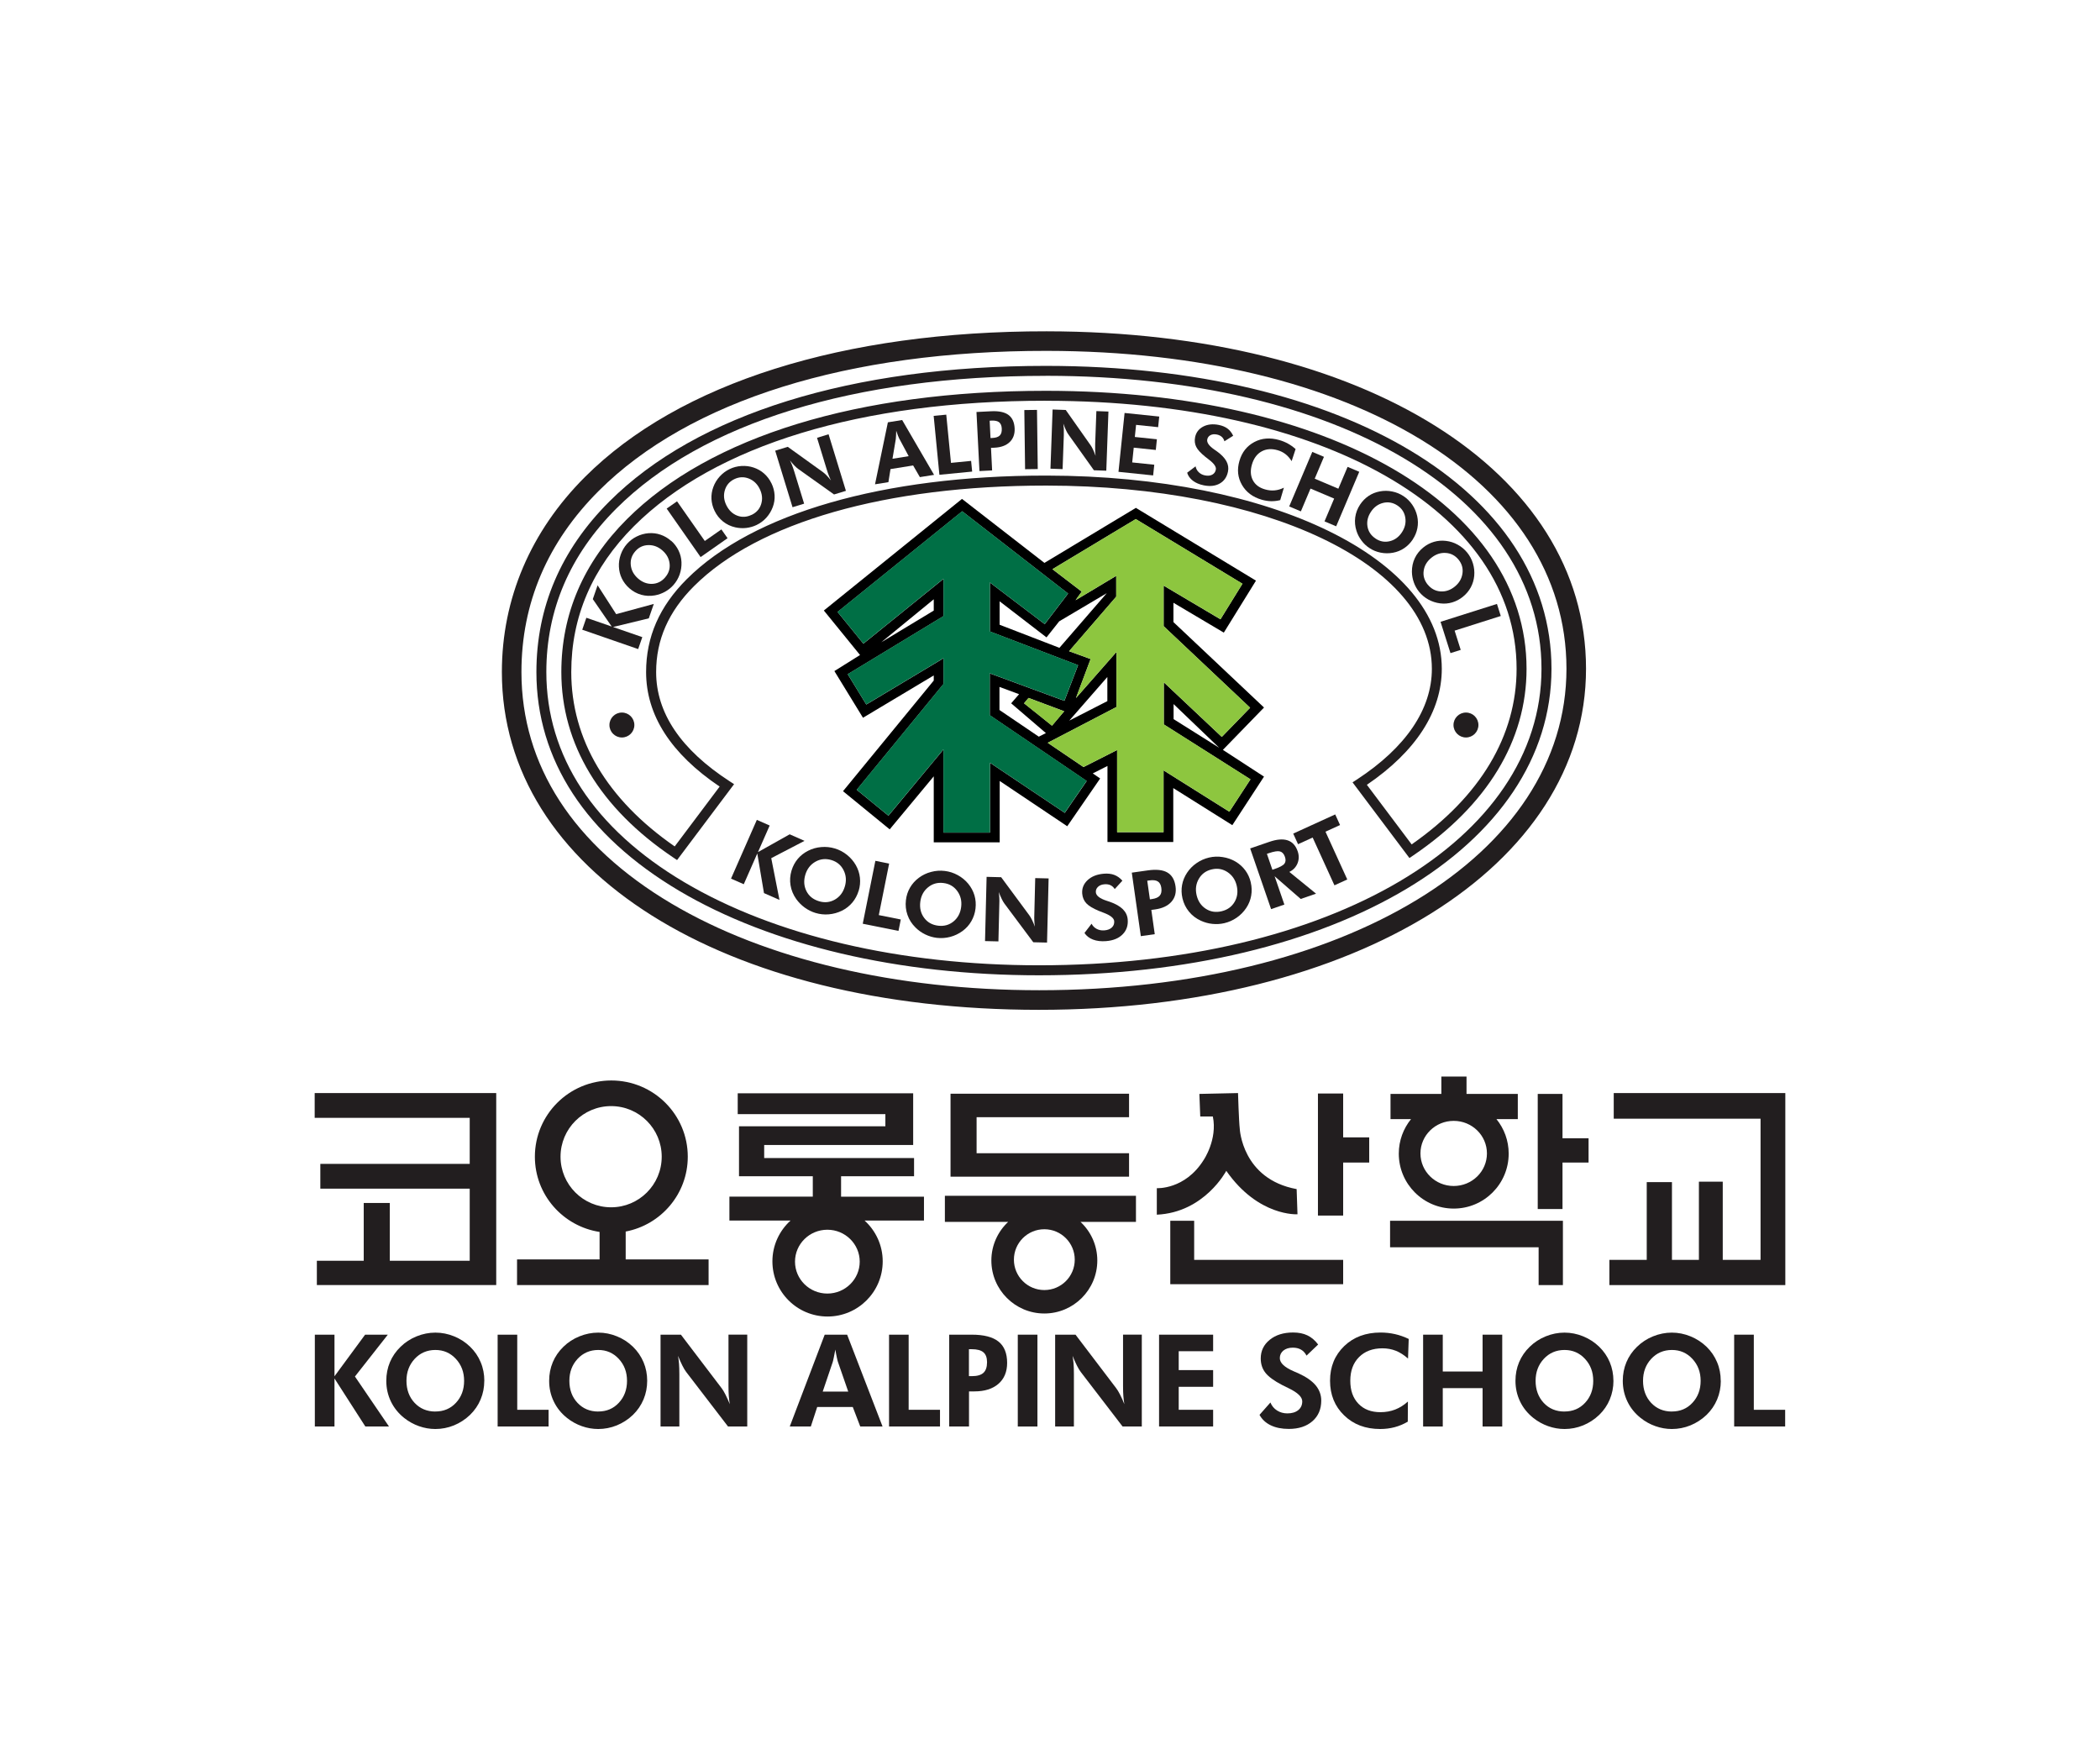
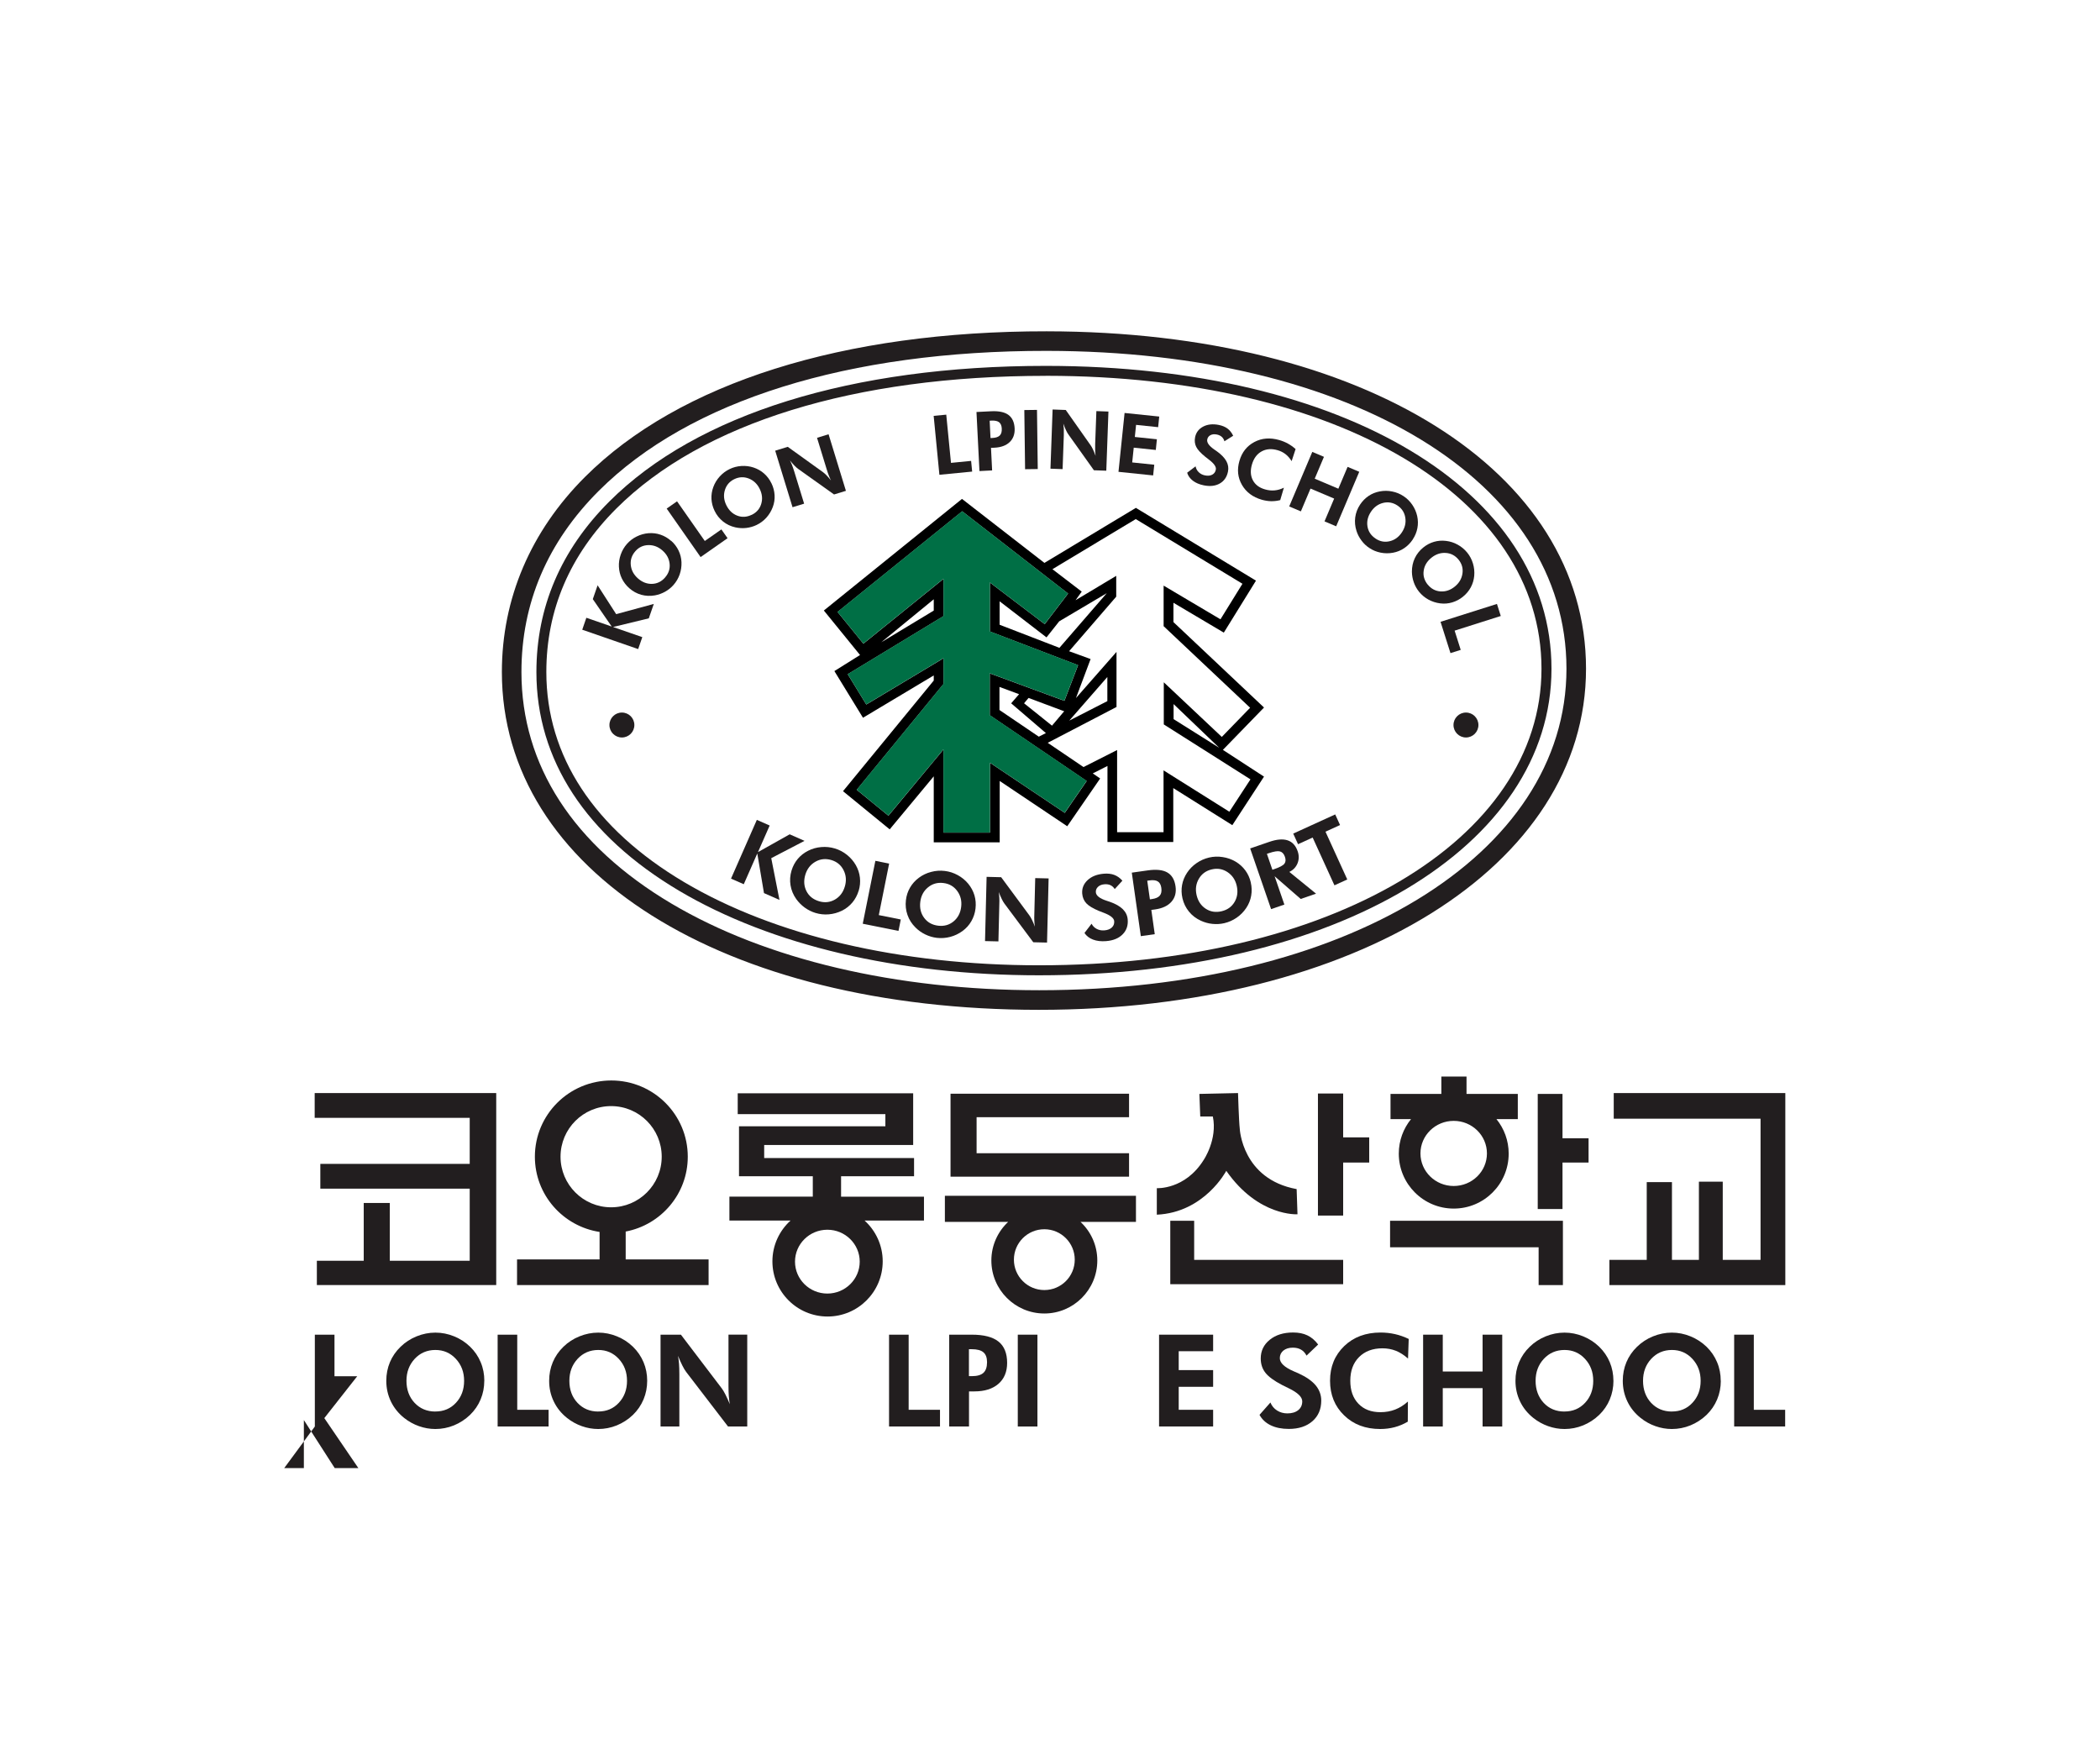
<svg xmlns="http://www.w3.org/2000/svg" id="_레이어_2" viewBox="0 0 520.53 436.27">
  <defs>
    <style>.cls-1,.cls-2,.cls-3,.cls-4{stroke-width:0px;}.cls-2{fill:#221e1f;}.cls-3{fill:#8dc63f;}.cls-4{fill:#006f45;}</style>
  </defs>
  <g id="Layer_1">
    <path class="cls-2" d="m157.24,179.69c0,1.71-1.38,3.09-3.09,3.09s-3.09-1.38-3.09-3.09,1.38-3.09,3.09-3.09,3.09,1.38,3.09,3.09Z" />
    <path class="cls-2" d="m366.46,179.69c0,1.71-1.39,3.09-3.09,3.09s-3.09-1.38-3.09-3.09,1.38-3.09,3.09-3.09,3.09,1.38,3.09,3.09Z" />
    <path class="cls-2" d="m158.18,160.87l-13.86-4.8,1.02-2.96,6.28,2.17-4.68-6.79,1.19-3.43,4.6,7.15,9.33-2.53-1.24,3.57-8.86,2.15,7.25,2.51-1.03,2.97h0Z" />
    <path class="cls-2" d="m166.35,134.02c.79.69,1.4,1.5,1.84,2.41.44.91.69,1.88.73,2.9.04,1.05-.11,2.06-.45,3.04-.34.97-.85,1.84-1.53,2.61-.59.67-1.29,1.23-2.08,1.67-.79.44-1.64.75-2.54.91-1.16.2-2.29.15-3.38-.15-1.09-.31-2.08-.85-2.96-1.63-.79-.7-1.4-1.5-1.84-2.4-.44-.9-.68-1.87-.73-2.91-.05-1.02.1-2.03.45-3.02s.86-1.87,1.54-2.64,1.48-1.38,2.41-1.84,1.91-.74,2.94-.82c1.03-.08,2.02.04,2.98.37.95.32,1.82.83,2.61,1.53v-.03Zm-1.5,9.1c.88-1,1.26-2.13,1.13-3.39-.13-1.26-.71-2.36-1.77-3.29-1.04-.92-2.21-1.37-3.5-1.34s-2.37.53-3.23,1.52c-.88,1-1.26,2.14-1.13,3.42.13,1.28.72,2.38,1.77,3.31,1.06.94,2.23,1.39,3.49,1.36,1.26-.04,2.35-.56,3.24-1.58h0Z" />
    <path class="cls-2" d="m173.66,138.07l-8.41-12.02,2.57-1.8,6.88,9.83,4.11-2.87,1.53,2.18-6.67,4.67h0Z" />
    <path class="cls-2" d="m191.23,119.79c.46.95.71,1.92.77,2.93.06,1.01-.09,2-.45,2.95-.37.99-.9,1.86-1.59,2.63-.69.76-1.5,1.37-2.42,1.81-.81.39-1.66.63-2.57.74-.91.1-1.8.05-2.7-.15-1.15-.26-2.17-.74-3.05-1.45-.89-.71-1.59-1.59-2.1-2.65-.46-.95-.71-1.93-.77-2.93-.05-1,.1-1.99.46-2.96.35-.96.88-1.83,1.58-2.61.71-.78,1.52-1.39,2.45-1.84.92-.45,1.9-.7,2.94-.77,1.04-.06,2.05.06,3.03.39.98.33,1.85.82,2.6,1.49.75.67,1.36,1.47,1.81,2.42h0Zm-4.9,7.81c1.2-.58,1.98-1.48,2.35-2.69.37-1.22.26-2.45-.36-3.72-.6-1.25-1.51-2.11-2.71-2.59-1.2-.47-2.39-.42-3.57.14-1.2.58-1.98,1.48-2.36,2.72-.38,1.23-.26,2.48.35,3.73.62,1.27,1.51,2.14,2.69,2.6s2.38.39,3.6-.2h.01Z" />
    <path class="cls-2" d="m196.45,125.72l-4.3-14.02,3.11-.96,8.71,6.26c.25.18.54.44.89.79.34.35.71.78,1.12,1.28-.2-.39-.38-.79-.53-1.19-.16-.4-.33-.9-.52-1.52l-2.41-7.85,2.86-.88,4.3,14.02-2.94.9-8.93-6.36c-.25-.18-.54-.44-.88-.79-.34-.35-.72-.79-1.13-1.29.2.38.37.77.53,1.17.16.4.33.92.53,1.54l2.46,8.01-2.87.88h0Z" />
-     <path class="cls-2" d="m216.89,120.04l3.19-15.37,3.54-.57,7.91,13.59-3.52.56-1.67-2.89-5.61.9-.52,3.24-3.32.53h0Zm8.34-6.99l-2.37-4.42c-.07-.13-.17-.36-.29-.68-.13-.33-.27-.73-.42-1.2,0,.48-.03.91-.05,1.3s-.04.64-.06.78l-.82,4.87,4.02-.64h-.01Z" />
    <path class="cls-2" d="m232.85,117.67l-1.42-14.6,3.12-.3,1.17,11.95,4.99-.49.26,2.65-8.11.79h0Z" />
    <path class="cls-2" d="m242.78,116.76l-.74-14.65,3.6-.18c1.92-.1,3.36.2,4.31.89.95.69,1.47,1.8,1.55,3.33.07,1.42-.34,2.56-1.22,3.41s-2.14,1.32-3.78,1.4l-.86.04.28,5.59-3.15.16h0Zm2.75-8.19l.45-.02c.86-.04,1.47-.25,1.84-.62s.53-.95.49-1.73c-.04-.72-.26-1.23-.66-1.55-.4-.31-1.04-.45-1.89-.4l-.45.02.21,4.3h0Z" />
    <path class="cls-2" d="m254.09,116.3l-.19-14.67,3.14-.04.19,14.66-3.13.04h0Z" />
    <path class="cls-2" d="m260.38,116.15l.53-14.66,3.26.12,6.18,8.77c.18.25.37.59.58,1.04.21.45.42.97.64,1.57-.06-.44-.1-.87-.11-1.3-.02-.43,0-.96,0-1.6l.3-8.2,2.99.11-.53,14.66-3.07-.11-6.36-8.93c-.18-.25-.37-.59-.58-1.04-.2-.44-.42-.97-.64-1.59.06.42.1.85.12,1.28.02.43,0,.97,0,1.63l-.3,8.37-2.99-.11h-.02Z" />
    <path class="cls-2" d="m277.24,116.94l1.51-14.59,8.59.89-.27,2.63-5.47-.57-.31,3,5.47.57-.27,2.65-5.47-.57-.38,3.66,5.47.57-.28,2.65-8.59-.89h0Z" />
    <path class="cls-2" d="m294.25,117.17l2.1-1.59c.11.57.37,1.06.79,1.46.42.4.92.66,1.52.78.72.15,1.32.09,1.81-.17.49-.26.79-.67.9-1.25.14-.68-.42-1.5-1.68-2.46-.41-.31-.73-.55-.96-.75-1.12-.91-1.87-1.72-2.22-2.44-.36-.72-.45-1.52-.28-2.38.24-1.19.91-2.06,2-2.64,1.09-.57,2.39-.71,3.89-.41.87.18,1.59.48,2.16.91s1.03,1.02,1.39,1.77l-2.17,1.37c-.13-.46-.35-.83-.67-1.11-.32-.28-.73-.47-1.23-.57-.61-.12-1.13-.07-1.56.16-.44.23-.7.59-.8,1.07-.15.76.45,1.6,1.8,2.53.27.18.47.33.62.43,1.11.8,1.88,1.61,2.33,2.43.44.82.58,1.68.39,2.57-.27,1.35-.95,2.33-2.03,2.95s-2.4.77-3.95.46c-1.1-.22-2-.6-2.71-1.14s-1.19-1.2-1.43-1.99h-.01Z" />
    <path class="cls-2" d="m320.16,114.29c-.45-.72-.96-1.3-1.53-1.74-.57-.44-1.22-.76-1.95-.97-1.5-.43-2.83-.33-3.98.31s-1.94,1.72-2.38,3.23c-.43,1.48-.36,2.78.22,3.89s1.58,1.87,3.01,2.28c.82.24,1.61.32,2.39.25s1.54-.29,2.3-.67l-.91,3.08c-.75.19-1.5.28-2.26.27-.75-.02-1.52-.14-2.3-.36-2.25-.65-3.89-1.88-4.93-3.69-1.04-1.81-1.25-3.79-.62-5.94.62-2.15,1.85-3.7,3.7-4.68,1.85-.98,3.91-1.13,6.19-.48.76.22,1.48.51,2.14.88.67.37,1.3.82,1.89,1.35l-.98,2.99h0Z" />
    <path class="cls-2" d="m319.56,125.51l5.72-13.51,2.89,1.22-2.29,5.42,5.86,2.48,2.29-5.41,2.89,1.22-5.72,13.51-2.89-1.22,2.39-5.65-5.86-2.48-2.39,5.65-2.89-1.22h0Z" />
    <path class="cls-2" d="m350.19,133.7c-.58.87-1.29,1.6-2.13,2.16-.84.57-1.76.94-2.77,1.13-1.04.19-2.06.18-3.07-.02s-1.94-.58-2.79-1.15c-.75-.49-1.4-1.1-1.94-1.83-.55-.73-.97-1.52-1.25-2.39-.36-1.12-.47-2.24-.32-3.37.15-1.12.55-2.18,1.2-3.16.58-.88,1.29-1.6,2.12-2.16s1.76-.93,2.78-1.12c1.01-.19,2.02-.19,3.05.02,1.03.2,1.97.59,2.83,1.16.85.56,1.57,1.27,2.16,2.13s.99,1.79,1.22,2.8c.22,1.01.24,2.01.05,3s-.57,1.92-1.15,2.79h.01Zm-9.22-.21c1.11.73,2.28.95,3.52.64,1.24-.3,2.24-1.04,3.01-2.21.76-1.16,1.04-2.37.83-3.65-.21-1.27-.86-2.27-1.95-2.99-1.11-.73-2.29-.94-3.54-.64-1.25.31-2.26,1.04-3.03,2.21-.78,1.18-1.06,2.4-.85,3.64.21,1.25.88,2.24,2.01,2.99h0Z" />
    <path class="cls-2" d="m362.64,147.88c-.81.66-1.71,1.13-2.68,1.42s-1.96.37-2.98.24c-1.04-.13-2.02-.45-2.92-.94-.9-.5-1.67-1.14-2.32-1.94-.56-.7-1-1.47-1.3-2.33s-.46-1.74-.47-2.66c0-1.18.23-2.28.71-3.31.48-1.02,1.18-1.91,2.09-2.65.82-.67,1.71-1.14,2.67-1.42.96-.28,1.96-.36,2.99-.23,1.02.12,1.99.43,2.9.94.92.51,1.7,1.16,2.35,1.96.64.79,1.12,1.69,1.42,2.69.3,1,.41,2.01.32,3.04-.09,1.03-.38,1.99-.85,2.87-.48.89-1.12,1.66-1.94,2.32h.01Zm-8.73-2.98c.84,1.03,1.89,1.59,3.16,1.68,1.27.08,2.45-.32,3.53-1.2,1.08-.87,1.71-1.95,1.9-3.23s-.14-2.42-.96-3.44c-.84-1.03-1.9-1.59-3.19-1.67-1.29-.08-2.47.32-3.55,1.2-1.1.89-1.74,1.96-1.91,3.22-.18,1.25.16,2.4,1.02,3.46v-.02Z" />
    <path class="cls-2" d="m357.07,154.11l13.98-4.43.95,2.99-11.44,3.63,1.51,4.77-2.54.8-2.46-7.76h0Z" />
    <path class="cls-2" d="m257.54,241.72c-34.73,0-66.4-7.44-89.19-20.94-23.15-13.72-35.39-32.47-35.39-54.21,0-16.07,6.08-30.29,18.07-42.27,21.7-21.68,60.12-33.62,108.16-33.62h.28c73.66.08,125.1,30.95,125.1,75.07s-53.43,75.97-127.03,75.97h0Zm1.65-148.57c-47.39,0-85.18,11.68-106.42,32.89-11.51,11.5-17.35,25.13-17.35,40.52,0,20.82,11.82,38.83,34.18,52.08,22.41,13.28,53.64,20.6,87.93,20.6,72.18,0,124.56-30.91,124.56-73.5s-50.42-72.52-122.62-72.6h-.28Z" />
    <path class="cls-2" d="m259.48,82.11c-50.47-.05-91.14,12.78-114.5,36.12-13.46,13.45-20.58,30.16-20.58,48.33,0,49.29,54.75,83.72,133.14,83.72s135.59-35.55,135.59-84.54-54.96-83.55-133.65-83.63Zm-1.94,163.31c-35.38,0-67.72-7.62-91.08-21.46-24.34-14.43-37.21-34.28-37.21-57.4,0-17.09,6.45-32.2,19.16-44.9,22.44-22.42,61.89-34.75,111.06-34.7,75.84.08,128.81,32.47,128.81,78.78s-54.98,79.68-130.74,79.68Z" />
    <path class="cls-2" d="m181.2,217.76l6.4-14.56,3.18,1.4-2.9,6.59,7.86-4.41,3.68,1.62-8.25,4.29,2.04,10.35-3.84-1.69-1.66-9.82-3.35,7.62-3.19-1.4h.03Z" />
    <path class="cls-2" d="m212.83,220.78c-.33,1.09-.85,2.06-1.55,2.9-.71.84-1.56,1.52-2.57,2.02-1.04.51-2.12.81-3.26.91-1.13.1-2.25-.02-3.33-.35-.95-.29-1.83-.73-2.65-1.32-.81-.59-1.51-1.3-2.1-2.11-.75-1.06-1.22-2.2-1.42-3.41-.2-1.22-.12-2.44.25-3.66.33-1.1.85-2.06,1.55-2.9.7-.83,1.57-1.51,2.59-2.02,1.01-.51,2.08-.81,3.24-.9,1.15-.1,2.28.02,3.37.35s2.08.85,2.98,1.57,1.63,1.57,2.2,2.55c.56.99.9,2.02,1.02,3.11.12,1.09.02,2.18-.31,3.27h0Zm-9.84,2.58c1.41.43,2.72.29,3.93-.39,1.21-.69,2.04-1.76,2.48-3.22.44-1.44.34-2.8-.29-4.06-.63-1.27-1.64-2.11-3.03-2.53-1.41-.42-2.73-.29-3.96.41-1.23.7-2.06,1.77-2.5,3.22-.44,1.47-.35,2.82.27,4.06s1.66,2.07,3.1,2.51Z" />
    <path class="cls-2" d="m213.85,228.94l3.13-15.59,3.41.69-2.56,12.76,5.45,1.09-.57,2.83-8.86-1.78Z" />
    <path class="cls-2" d="m241.8,225.18c-.13,1.13-.48,2.17-1.03,3.13s-1.28,1.77-2.18,2.43c-.93.68-1.95,1.17-3.05,1.46-1.1.29-2.22.37-3.34.24-.99-.12-1.93-.4-2.84-.84s-1.72-1.01-2.43-1.72c-.92-.91-1.59-1.95-1.99-3.12-.41-1.16-.54-2.38-.39-3.65.13-1.14.47-2.18,1.02-3.12.54-.94,1.28-1.76,2.19-2.44.9-.67,1.91-1.16,3.04-1.45,1.12-.3,2.25-.38,3.38-.24,1.13.13,2.2.48,3.21,1.03,1.01.55,1.88,1.26,2.6,2.13.72.88,1.24,1.84,1.55,2.89s.39,2.14.26,3.27h0Zm-9.24,4.25c1.46.17,2.73-.18,3.81-1.07,1.07-.89,1.7-2.09,1.88-3.6.18-1.5-.15-2.81-.99-3.95-.84-1.14-1.98-1.79-3.43-1.96-1.46-.18-2.74.19-3.82,1.09-1.09.9-1.72,2.11-1.9,3.61-.18,1.53.14,2.84.97,3.95s1.99,1.75,3.48,1.93h0Z" />
    <path class="cls-2" d="m244.16,233.22l.39-15.9,3.61.09,6.97,9.43c.2.27.42.64.66,1.12s.48,1.05.73,1.7c-.07-.47-.12-.94-.14-1.4-.03-.46-.03-1.04,0-1.74l.22-8.89,3.32.08-.39,15.9-3.41-.08-7.17-9.61c-.2-.27-.42-.64-.65-1.12s-.48-1.05-.74-1.72c.07.46.12.92.14,1.39.03.47.03,1.06,0,1.77l-.22,9.08-3.32-.08v-.02Z" />
    <path class="cls-2" d="m268.81,231.23l1.76-2.29c.29.57.72.99,1.28,1.29.57.29,1.19.41,1.86.36.81-.06,1.44-.3,1.88-.71s.64-.94.59-1.57c-.06-.75-.91-1.44-2.54-2.06-.53-.2-.95-.36-1.26-.49-1.47-.61-2.51-1.24-3.11-1.88-.6-.65-.94-1.45-1.02-2.4-.1-1.31.34-2.42,1.34-3.35.99-.92,2.33-1.45,4.03-1.59.98-.08,1.84.02,2.58.3s1.41.75,2.01,1.43l-1.9,2.08c-.28-.44-.63-.76-1.05-.96-.42-.2-.92-.27-1.48-.23-.69.05-1.23.27-1.62.64s-.57.82-.53,1.35c.07.84.96,1.54,2.69,2.1.34.11.61.2.79.26,1.42.5,2.5,1.12,3.22,1.84s1.12,1.57,1.2,2.56c.12,1.49-.31,2.71-1.28,3.68-.97.97-2.33,1.52-4.08,1.66-1.24.1-2.32-.03-3.24-.38s-1.63-.9-2.13-1.65h.01Z" />
    <path class="cls-2" d="m282.78,232.03l-2.24-15.75,3.96-.56c2.12-.3,3.73-.13,4.85.52,1.12.65,1.8,1.79,2.03,3.44.22,1.53-.12,2.8-1.01,3.81s-2.24,1.65-4.04,1.9l-.95.13.85,6.01-3.46.49h0Zm2.24-9.13l.49-.07c.94-.13,1.6-.42,1.97-.86s.5-1.08.38-1.92c-.11-.77-.4-1.31-.88-1.6-.48-.3-1.18-.38-2.12-.24l-.49.07.66,4.63h-.01Z" />
    <path class="cls-2" d="m310.03,218.71c.26,1.11.29,2.21.1,3.29-.19,1.09-.6,2.1-1.22,3.03-.64.96-1.43,1.76-2.37,2.41-.94.65-1.96,1.1-3.06,1.36-.97.23-1.95.28-2.96.18-1-.1-1.96-.37-2.87-.79-1.18-.54-2.16-1.29-2.94-2.25s-1.32-2.05-1.61-3.3c-.26-1.12-.29-2.21-.1-3.28.19-1.07.6-2.09,1.23-3.04.62-.94,1.4-1.74,2.36-2.4.95-.66,1.99-1.12,3.1-1.38,1.11-.26,2.23-.3,3.37-.12,1.14.17,2.2.54,3.18,1.11.98.58,1.79,1.31,2.44,2.19.65.88,1.1,1.88,1.36,2.99h0Zm-7.24,7.14c1.44-.34,2.51-1.1,3.22-2.3s.88-2.54.54-4.02c-.34-1.47-1.1-2.59-2.28-3.38-1.18-.78-2.47-1.01-3.89-.68-1.44.33-2.51,1.11-3.22,2.33s-.9,2.56-.56,4.04c.35,1.5,1.1,2.62,2.26,3.38,1.16.76,2.47.97,3.93.63h0Z" />
    <path class="cls-2" d="m326.2,221.49l-3.79,1.31-6.47-5.63,2.42,7.02-3.29,1.13-5.19-15.04,4.71-1.62c1.87-.65,3.39-.78,4.57-.39,1.18.39,2.01,1.29,2.5,2.72.36,1.03.34,2.03-.04,2.98-.39.95-1.06,1.66-2.03,2.13l6.61,5.38h0Zm-10.81-5.92l.49-.17c1.33-.46,2.16-.9,2.49-1.34.33-.43.37-1,.13-1.7-.25-.74-.67-1.19-1.23-1.34-.57-.15-1.48,0-2.75.43l-.49.17,1.36,3.95h0Z" />
    <path class="cls-2" d="m328.55,206.13l5.4,11.84-3.18,1.45-5.4-11.84-3.62,1.65-1.2-2.63,10.41-4.75,1.2,2.63-3.62,1.65h0Z" />
-     <path class="cls-2" d="m167.81,213.15l-.97-.65c-18.12-12.19-27.7-28.07-27.7-45.93,0-14.37,5.47-27.12,16.26-37.9,20.53-20.51,57.39-31.81,103.79-31.81h.27c70.02.07,118.93,28.4,118.93,68.89,0,17.79-9.71,33.78-28.06,46.25l-.97.66-14.1-18.76,1.11-.72c12.13-7.94,18.55-17.42,18.55-27.42,0-25.83-41.04-45.35-95.46-45.41h-.25c-39.55,0-71.33,9.09-87.2,24.94-6.3,6.3-9.37,13.26-9.37,21.29,0,10.11,6.13,19.21,18.21,27.05l1.11.72-14.13,18.81h-.02Zm91.38-113.83c-45.74,0-81.98,11.04-102.05,31.09-10.31,10.3-15.54,22.46-15.54,36.15,0,16.68,8.86,31.6,25.64,43.22l11.14-14.83c-12.1-8.16-18.23-17.71-18.23-28.39,0-8.72,3.3-16.25,10.09-23.03,16.33-16.31,48.75-25.66,88.95-25.66h.25c55.83.06,97.94,20.64,97.94,47.88,0,10.56-6.41,20.49-18.57,28.76l11.1,14.77c17.02-11.88,26.01-26.92,26.01-43.53,0-39.04-47.89-66.35-116.46-66.42h-.27Z" />
    <path class="cls-1" d="m274.34,147.01l-11.74,13.55-14.82-5.72v-5.81l11.62,8.94,3.15-3.98,11.79-6.98h0Zm-15.09,34.68l-1.76.89-9.75-6.61v-5.72l4.86,1.8-1.96,2.26,8.61,7.38Zm-5.42-7.38l1.12-1.33,8.83,3.3-3.02,3.57-6.93-5.55h0Zm56.13,18.84l-5.24,8.03-16.31-10.25v15.32h-11.51v-20.36l-8.33,4.22-8.87-6.01,17.05-8.88v-13.65l-10.05,11.44,3.63-9.67-5.33-1.94,11.68-13.52v-5.16l-10.08,6.04,1.53-2.13-7.26-5.56c5.37-3.23,18.88-11.36,20.65-12.42,2.11,1.29,23.02,13.96,26.45,16.03-1.47,2.37-4.01,6.5-5.45,8.81-2.84-1.69-14.09-8.35-14.09-8.35v10.05s18.42,17.38,21.44,20.22c-1.95,2.01-5.29,5.44-7.02,7.23-1.61-1.54-14.38-13.54-14.38-13.54v10.44l21.49,13.62h0Zm-44.92-14.55l9.44-10.81v5.98s-9.44,4.83-9.44,4.83Zm37.13,6.71l-11.27-7.08v-3.73l11.27,10.8h0Zm11.15-9.95l-22.46-21.18v-4.79l12.49,7.4,7.97-12.88-29.77-18.04-22.67,13.64-20.43-15.86-34.24,27.66,8.97,11.03-6.36,3.98,7.09,11.57,17.54-10.49v1.27l-22.49,27.42,11.57,9.46,10.92-13.14v16.36h16.35v-15.21l16.74,11.22,8.16-11.84-1.83-1.26,3.64-1.84v18.84h16.31v-13.36l14.64,9.19,7.85-12.03-10.19-6.63,10.19-10.49h0Zm-49.4,26.1c-3.07-2.06-18.52-12.41-18.52-12.41v17.31h-11.54v-20.61s-11.39,13.71-13.64,16.42c-2.11-1.72-5.74-4.69-7.86-6.42,2.65-3.23,21.51-26.23,21.51-26.23v-6.37l-19.14,11.46-4.6-7.51,23.74-14.4v-9.23l-19.86,16.06c-2.22-2.73-5.17-6.35-6.4-7.86,3.2-2.59,30.89-24.95,30.89-24.95l26.25,20.39-5.79,7.58-13.58-10.31v12.13l21.85,8.35-3.39,8.84-18.5-6.81v10.37s23.76,16.13,24.02,16.31c-1.51,2.21-3.93,5.72-5.44,7.91v-.02Zm-45.47-42.28l13-10.65v2.8l-13,7.85Z" />
-     <path class="cls-3" d="m288.47,179.53v-10.44s12.77,12,14.38,13.54c1.73-1.79,5.07-5.22,7.02-7.23-3.02-2.84-21.44-20.22-21.44-20.22v-10.05s11.25,6.66,14.09,8.35c1.43-2.31,3.98-6.44,5.45-8.81-3.43-2.07-24.34-14.74-26.45-16.03-1.77,1.07-15.28,9.19-20.65,12.42l7.26,5.56-1.53,2.13,10.08-6.04v5.16l-11.68,13.52,5.33,1.94-3.63,9.67,10.05-11.44v13.65l-17.05,8.88,8.87,6.01,8.33-4.22v20.36h11.51v-15.32l16.31,10.25,5.24-8.03-21.49-13.62h0Zm-24.69-3.24l-8.83-3.3-1.12,1.33,6.93,5.55,3.02-3.57h0Z" />
    <path class="cls-4" d="m245.33,166.87l18.5,6.81,3.39-8.84-21.85-8.35v-12.13l13.58,10.31,5.79-7.58-26.25-20.39s-27.69,22.36-30.89,24.95c1.23,1.51,4.18,5.13,6.4,7.86l19.86-16.06v9.23l-23.74,14.4,4.6,7.51,19.14-11.46v6.37s-18.86,23-21.51,26.23c2.12,1.73,5.75,4.7,7.86,6.42,2.25-2.72,13.64-16.42,13.64-16.42v20.61h11.54v-17.31s15.45,10.36,18.52,12.41c1.5-2.18,3.93-5.7,5.44-7.91-.26-.18-24.02-16.31-24.02-16.31v-10.37.02Z" />
-     <path class="cls-2" d="m78.04,353.55v-22.76h4.87v10.31l7.59-10.31h5.63l-8.15,10.37,8.44,12.39h-5.86l-7.65-11.91v11.91h-4.87Z" />
+     <path class="cls-2" d="m78.04,353.55v-22.76h4.87v10.31h5.63l-8.15,10.37,8.44,12.39h-5.86l-7.65-11.91v11.91h-4.87Z" />
    <path class="cls-2" d="m120.04,342.22c0,1.63-.3,3.17-.91,4.62-.6,1.45-1.48,2.72-2.62,3.83-1.18,1.13-2.51,1.99-3.99,2.6-1.48.6-3.02.9-4.6.9-1.39,0-2.75-.24-4.08-.71s-2.55-1.15-3.66-2.03c-1.43-1.14-2.52-2.5-3.29-4.09-.76-1.59-1.14-3.29-1.14-5.12,0-1.63.3-3.17.9-4.61.6-1.43,1.49-2.71,2.65-3.83,1.14-1.11,2.46-1.97,3.97-2.58s3.06-.92,4.66-.92,3.13.31,4.63.92,2.82,1.47,3.97,2.58c1.15,1.12,2.03,2.4,2.62,3.84.61,1.44.9,2.98.9,4.6h0Zm-12.12,7.61c2.06,0,3.77-.72,5.11-2.17,1.34-1.44,2.01-3.26,2.01-5.43s-.68-3.97-2.04-5.44-3.05-2.21-5.08-2.21-3.77.73-5.13,2.2c-1.36,1.47-2.04,3.28-2.04,5.45s.67,4.02,2.01,5.45c1.34,1.43,3.06,2.16,5.16,2.16h0Z" />
    <path class="cls-2" d="m123.35,353.55v-22.76h4.86v18.62h7.77v4.13h-12.63Z" />
    <path class="cls-2" d="m160.42,342.22c0,1.63-.3,3.17-.91,4.62-.61,1.45-1.48,2.72-2.62,3.83-1.18,1.13-2.52,1.99-4,2.6-1.48.6-3.02.9-4.6.9-1.39,0-2.75-.24-4.08-.71s-2.55-1.15-3.66-2.03c-1.43-1.14-2.53-2.5-3.29-4.09-.77-1.59-1.14-3.29-1.14-5.12,0-1.63.3-3.17.9-4.61.6-1.43,1.48-2.71,2.64-3.83,1.14-1.11,2.46-1.97,3.98-2.58,1.51-.61,3.06-.92,4.66-.92s3.12.31,4.62.92,2.82,1.47,3.97,2.58c1.15,1.12,2.02,2.4,2.63,3.84.6,1.44.9,2.98.9,4.6Zm-12.12,7.61c2.06,0,3.76-.72,5.1-2.17,1.34-1.44,2.02-3.26,2.02-5.43s-.68-3.97-2.04-5.44-3.05-2.21-5.08-2.21-3.77.73-5.13,2.2-2.04,3.28-2.04,5.45.66,4.02,2.01,5.45c1.34,1.43,3.05,2.16,5.16,2.16h0Z" />
    <path class="cls-2" d="m163.73,353.55v-22.76h5.05l10.08,13.25c.29.37.61.9.95,1.58.35.68.71,1.48,1.09,2.4-.12-.68-.2-1.34-.25-2.01s-.08-1.5-.08-2.49v-12.74h4.65v22.76h-4.77l-10.35-13.49c-.29-.38-.61-.9-.95-1.58s-.71-1.49-1.09-2.43c.12.65.2,1.31.25,1.98s.08,1.51.08,2.53v13h-4.66Z" />
-     <path class="cls-2" d="m195.76,353.55l8.66-22.76h5.56l8.78,22.76h-5.53l-1.85-4.83h-8.82l-1.58,4.83h-5.23.01Zm14.49-8.66l-2.55-7.35c-.07-.22-.17-.59-.28-1.12-.12-.53-.23-1.18-.36-1.94-.13.74-.27,1.4-.39,1.98-.12.59-.21.98-.28,1.17l-2.46,7.26h6.32Z" />
    <path class="cls-2" d="m220.37,353.55v-22.76h4.86v18.62h7.77v4.13h-12.63Z" />
    <path class="cls-2" d="m235.28,353.55v-22.76h5.6c2.98,0,5.19.57,6.62,1.71,1.42,1.13,2.14,2.9,2.14,5.28,0,2.21-.72,3.94-2.15,5.19-1.44,1.25-3.42,1.88-5.96,1.88h-1.34v8.69h-4.91Zm4.89-12.48h.7c1.33,0,2.29-.27,2.89-.82.6-.55.9-1.43.9-2.64,0-1.12-.3-1.94-.9-2.45-.6-.51-1.56-.77-2.89-.77h-.7v6.69h0Z" />
    <path class="cls-2" d="m252.28,353.55v-22.76h4.87v22.76h-4.87Z" />
-     <path class="cls-2" d="m261.54,353.55v-22.76h5.05l10.07,13.25c.29.37.61.9.96,1.58s.71,1.48,1.08,2.4c-.12-.68-.2-1.34-.25-2.01s-.08-1.5-.08-2.49v-12.74h4.65v22.76h-4.77l-10.35-13.49c-.29-.38-.61-.9-.95-1.58s-.71-1.49-1.09-2.43c.11.65.2,1.31.25,1.98s.08,1.51.08,2.53v13h-4.65Z" />
    <path class="cls-2" d="m287.3,353.55v-22.76h13.4v4.1h-8.53v4.68h8.53v4.14h-8.53v5.7h8.53v4.13h-13.4Z" />
    <path class="cls-2" d="m312.2,350.66l2.7-3.06c.34.84.89,1.5,1.64,1.98.76.48,1.61.72,2.55.72,1.14,0,2.04-.27,2.71-.81.66-.54.99-1.26.99-2.17,0-1.08-1.1-2.15-3.3-3.22-.72-.34-1.28-.62-1.7-.84-1.99-1.04-3.37-2.05-4.14-3.04-.77-.99-1.15-2.17-1.15-3.53,0-1.88.74-3.42,2.23-4.63,1.49-1.21,3.42-1.81,5.79-1.81,1.38,0,2.57.24,3.56.72,1,.48,1.89,1.24,2.65,2.26l-2.88,2.75c-.34-.66-.79-1.16-1.36-1.48-.56-.33-1.25-.49-2.04-.49-.96,0-1.74.24-2.34.72-.58.48-.88,1.11-.88,1.87,0,1.2,1.17,2.3,3.52,3.3.46.2.82.35,1.07.46,1.93.88,3.36,1.87,4.29,2.98.92,1.11,1.39,2.38,1.39,3.79,0,2.13-.73,3.84-2.19,5.11s-3.41,1.91-5.86,1.91c-1.74,0-3.23-.3-4.48-.9-1.24-.6-2.17-1.47-2.78-2.6h0Z" />
    <path class="cls-2" d="m349.02,336.72c-.99-.88-2-1.53-3.03-1.94-1.04-.41-2.15-.61-3.33-.61-2.42,0-4.36.73-5.8,2.18s-2.16,3.4-2.16,5.84.66,4.29,2,5.7,3.16,2.11,5.47,2.11c1.32,0,2.54-.22,3.67-.66,1.12-.44,2.17-1.1,3.14-1.98l-.03,4.99c-1.04.61-2.13,1.07-3.26,1.37s-2.33.45-3.59.45c-3.63,0-6.61-1.12-8.93-3.38-2.33-2.25-3.49-5.12-3.49-8.59s1.17-6.31,3.5-8.57c2.33-2.25,5.34-3.37,9.02-3.37,1.23,0,2.42.13,3.57.39s2.29.66,3.41,1.2l-.17,4.89v-.02Z" />
    <path class="cls-2" d="m352.75,353.55v-22.76h4.87v9.13h9.87v-9.13h4.87v22.76h-4.87v-9.51h-9.87v9.51h-4.87Z" />
    <path class="cls-2" d="m399.93,342.22c0,1.63-.31,3.17-.91,4.62-.6,1.45-1.48,2.72-2.62,3.83-1.18,1.13-2.51,1.99-3.99,2.6-1.48.6-3.02.9-4.6.9-1.39,0-2.75-.24-4.08-.71s-2.55-1.15-3.66-2.03c-1.43-1.14-2.53-2.5-3.29-4.09s-1.14-3.29-1.14-5.12c0-1.63.3-3.17.9-4.61.6-1.43,1.48-2.71,2.64-3.83,1.14-1.11,2.46-1.97,3.97-2.58,1.5-.61,3.06-.92,4.65-.92s3.12.31,4.62.92,2.82,1.47,3.97,2.58c1.15,1.12,2.03,2.4,2.63,3.84s.9,2.98.9,4.6h.01Zm-12.13,7.61c2.06,0,3.77-.72,5.11-2.17,1.34-1.44,2.01-3.26,2.01-5.43s-.68-3.97-2.04-5.44c-1.36-1.47-3.05-2.21-5.08-2.21s-3.77.73-5.13,2.2c-1.36,1.47-2.04,3.28-2.04,5.45s.67,4.02,2,5.45c1.33,1.43,3.05,2.16,5.16,2.16h.01Z" />
    <path class="cls-2" d="m426.54,342.22c0,1.63-.3,3.17-.91,4.62-.61,1.45-1.48,2.72-2.62,3.83-1.19,1.13-2.52,1.99-4,2.6-1.48.6-3.02.9-4.6.9-1.39,0-2.75-.24-4.08-.71-1.34-.47-2.56-1.15-3.66-2.03-1.43-1.14-2.53-2.5-3.29-4.09s-1.14-3.29-1.14-5.12c0-1.63.3-3.17.9-4.61.6-1.43,1.48-2.71,2.64-3.83,1.14-1.11,2.46-1.97,3.97-2.58s3.06-.92,4.65-.92,3.13.31,4.62.92c1.5.61,2.82,1.47,3.98,2.58,1.15,1.12,2.02,2.4,2.62,3.84.61,1.44.9,2.98.9,4.6h.02Zm-12.12,7.61c2.06,0,3.77-.72,5.1-2.17,1.34-1.44,2.02-3.26,2.02-5.43s-.68-3.97-2.04-5.44c-1.36-1.47-3.05-2.21-5.08-2.21s-3.77.73-5.13,2.2c-1.36,1.47-2.03,3.28-2.03,5.45s.67,4.02,2,5.45c1.34,1.43,3.06,2.16,5.16,2.16h0Z" />
    <path class="cls-2" d="m429.85,353.55v-22.76h4.87v18.62h7.77v4.13h-12.64Z" />
    <path class="cls-2" d="m155.09,312.14v-6.91c8.76-1.66,15.39-9.33,15.39-18.55,0-10.43-8.48-18.89-18.95-18.89s-18.95,8.46-18.95,18.89c0,9.45,6.96,17.25,16.04,18.65v6.81h-20.46v6.35h47.48v-6.35h-20.56,0Zm-16.15-25.46c0-6.93,5.62-12.54,12.54-12.54s12.54,5.61,12.54,12.54-5.62,12.54-12.54,12.54-12.54-5.61-12.54-12.54Z" />
    <path class="cls-2" d="m229.04,296.59h-20.56v-5.06h18.09v-4.52h-37.15v-3.23h36.93v-12.82h-43.49v5.17h36.6v3.01h-36.28v12.38h18.29v5.06h-20.67v5.92h15.16c-2.76,2.5-4.5,6.11-4.5,10.12,0,7.55,6.12,13.67,13.67,13.67s13.67-6.12,13.67-13.67c0-4.01-1.74-7.62-4.5-10.12h14.73v-5.92h.01Zm-23.96,24.01c-4.43,0-8.02-3.54-8.02-7.91s3.59-7.91,8.02-7.91,8.02,3.55,8.02,7.91-3.59,7.91-8.02,7.91Z" />
    <polygon class="cls-2" points="242.07 291.63 279.86 291.63 279.86 285.82 242.07 285.82 242.07 276.89 279.86 276.89 279.86 271.07 242.07 271.07 235.61 271.07 235.61 276.89 235.61 291.63 235.62 291.63 242.07 291.63" />
    <path class="cls-2" d="m281.58,296.37h-47.37v6.46h15.69c-2.56,2.39-4.17,5.8-4.17,9.58,0,7.25,5.89,13.13,13.13,13.13s13.13-5.88,13.13-13.13c0-3.79-1.61-7.19-4.17-9.58h13.75v-6.46h0Zm-22.72,23.36c-4.16,0-7.54-3.37-7.54-7.53s3.37-7.54,7.54-7.54,7.54,3.38,7.54,7.54-3.37,7.53-7.54,7.53Z" />
    <path class="cls-2" d="m297.29,271.12l9.58-.21s.21,7,.43,8.83c0,0,.54,12.49,14.1,14.97l.21,6.24s-9.69.64-17.65-10.77c0,0-5.39,10.33-17.22,10.87v-6.57s6.99.43,11.62-7c0,0,3.45-5.06,2.27-10.76h-3.12l-.22-5.6h0Z" />
    <polygon class="cls-2" points="339.39 281.89 332.93 281.89 332.93 271.02 326.68 271.02 326.68 301.27 332.93 301.27 332.93 288.13 339.39 288.13 339.39 281.89" />
    <polygon class="cls-2" points="296 312.25 296 302.56 290.08 302.56 290.08 312.25 290.08 318.28 296 318.28 332.93 318.28 332.93 312.25 296 312.25" />
    <path class="cls-2" d="m376.21,271.12h-12.7v-4.31h-6.24v4.31h-12.6v6.25h5.08c-1.89,2.34-3.03,5.31-3.03,8.55,0,7.52,6.1,13.62,13.62,13.62s13.62-6.1,13.62-13.62c0-3.24-1.14-6.22-3.03-8.55h5.29v-6.25h0Zm-15.88,22.82c-4.55,0-8.24-3.61-8.24-8.07s3.69-8.07,8.24-8.07,8.24,3.61,8.24,8.07-3.68,8.07-8.24,8.07Z" />
    <polygon class="cls-2" points="393.76 282.11 387.3 282.11 387.3 271.12 381.16 271.12 381.16 299.65 387.3 299.65 387.3 288.13 393.76 288.13 393.76 282.11" />
    <polygon class="cls-2" points="344.56 302.56 344.56 309.13 381.38 309.13 381.38 318.5 387.4 318.5 387.4 309.13 387.4 302.67 387.4 302.56 344.56 302.56" />
    <polygon class="cls-2" points="436.39 270.91 436.39 270.91 400 270.91 400 277.26 436.39 277.26 436.39 312.25 427.02 312.25 427.02 292.87 421.11 292.87 421.11 312.25 414.43 312.25 414.43 292.98 408.18 292.98 408.18 312.25 398.92 312.25 398.92 318.5 436.39 318.5 442.53 318.5 442.53 312.25 442.53 277.26 442.53 270.91 442.53 270.91 436.39 270.91" />
    <polygon class="cls-2" points="118.52 270.91 118.52 270.91 78 270.91 78 277.05 116.43 277.05 116.43 288.46 79.4 288.46 79.4 294.6 116.43 294.6 116.43 312.47 96.62 312.47 96.62 298.15 90.16 298.15 90.16 312.47 78.54 312.47 78.54 318.49 123 318.49 123 318.28 123 312.47 123 273.65 123 270.95 123 270.91 118.52 270.91" />
  </g>
</svg>